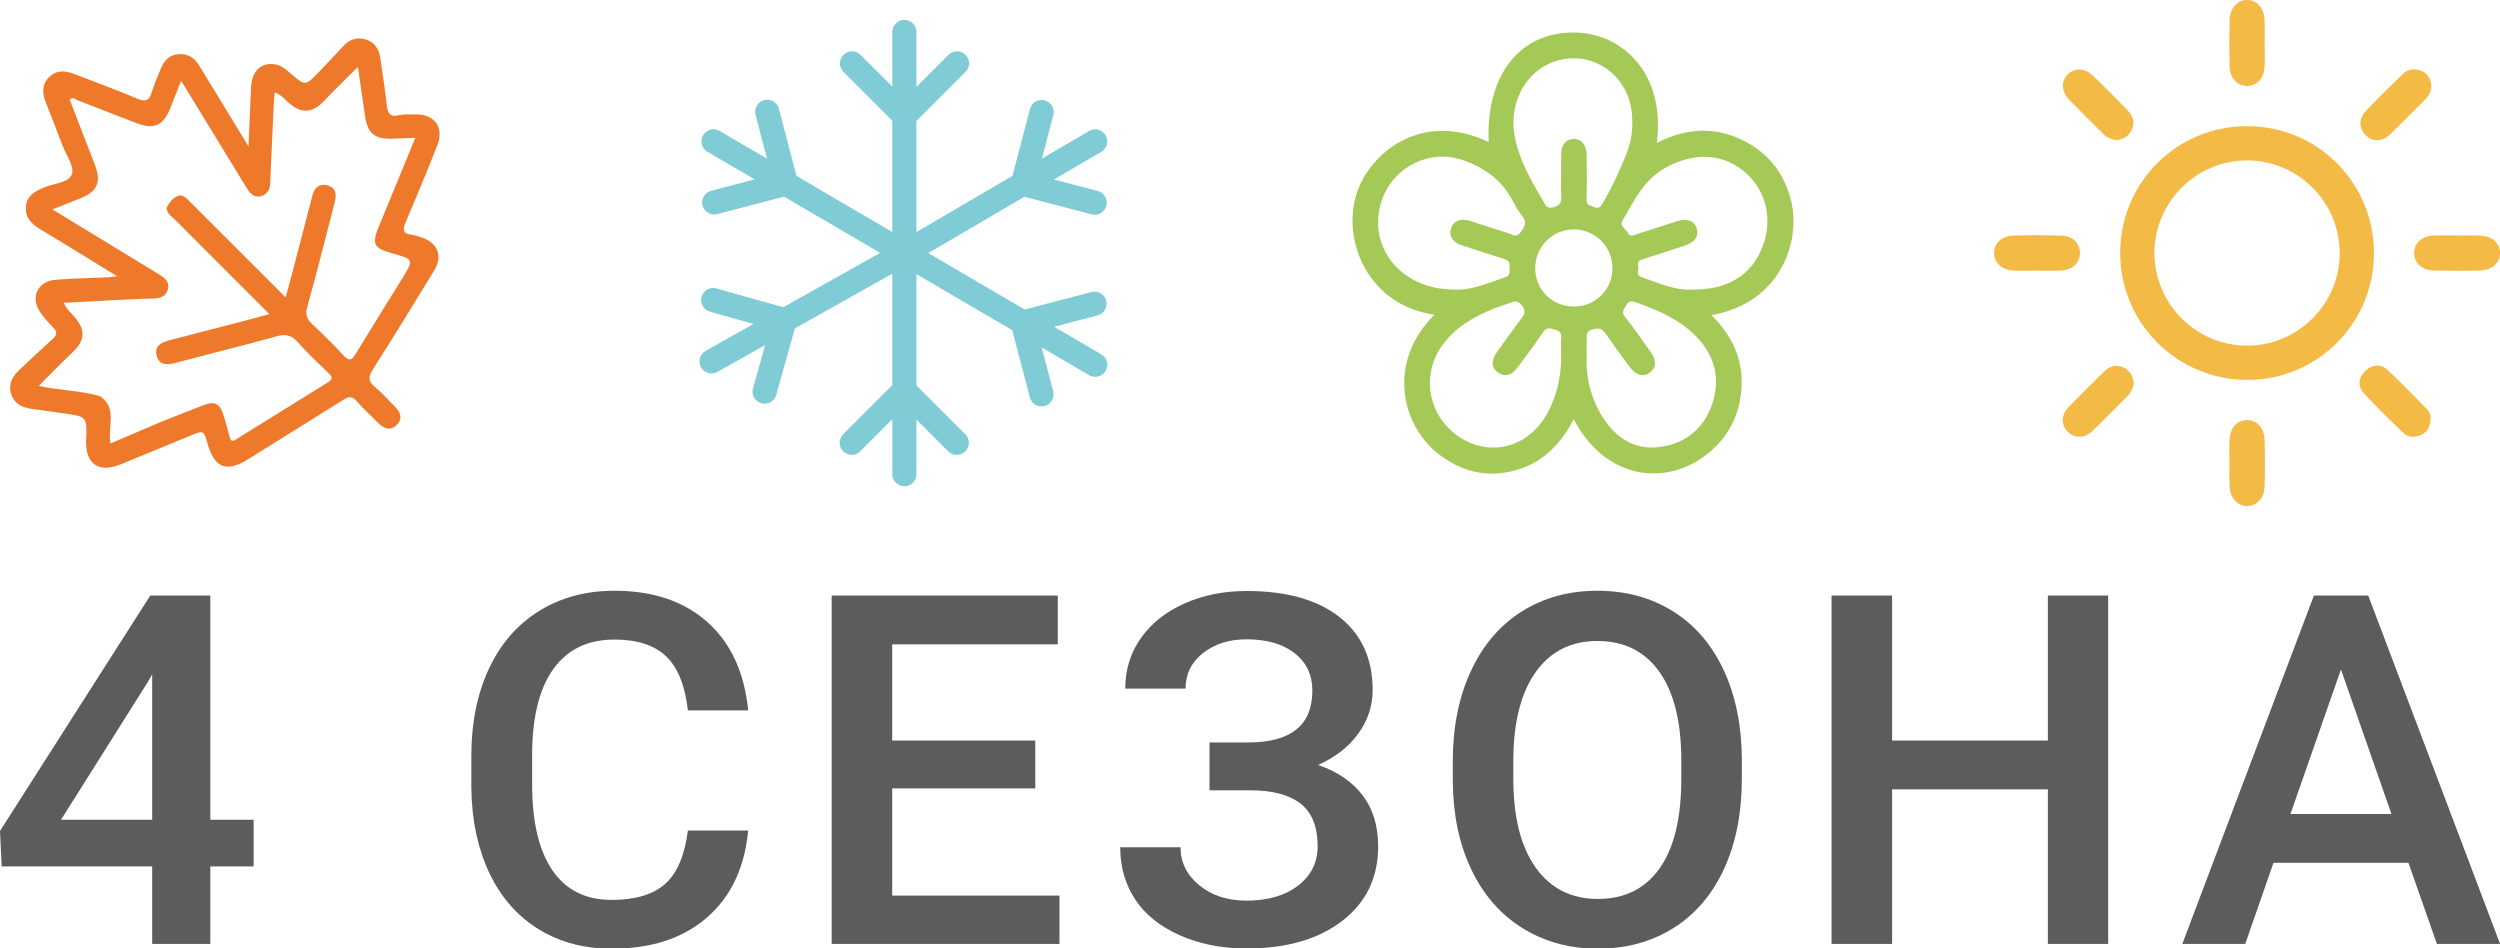
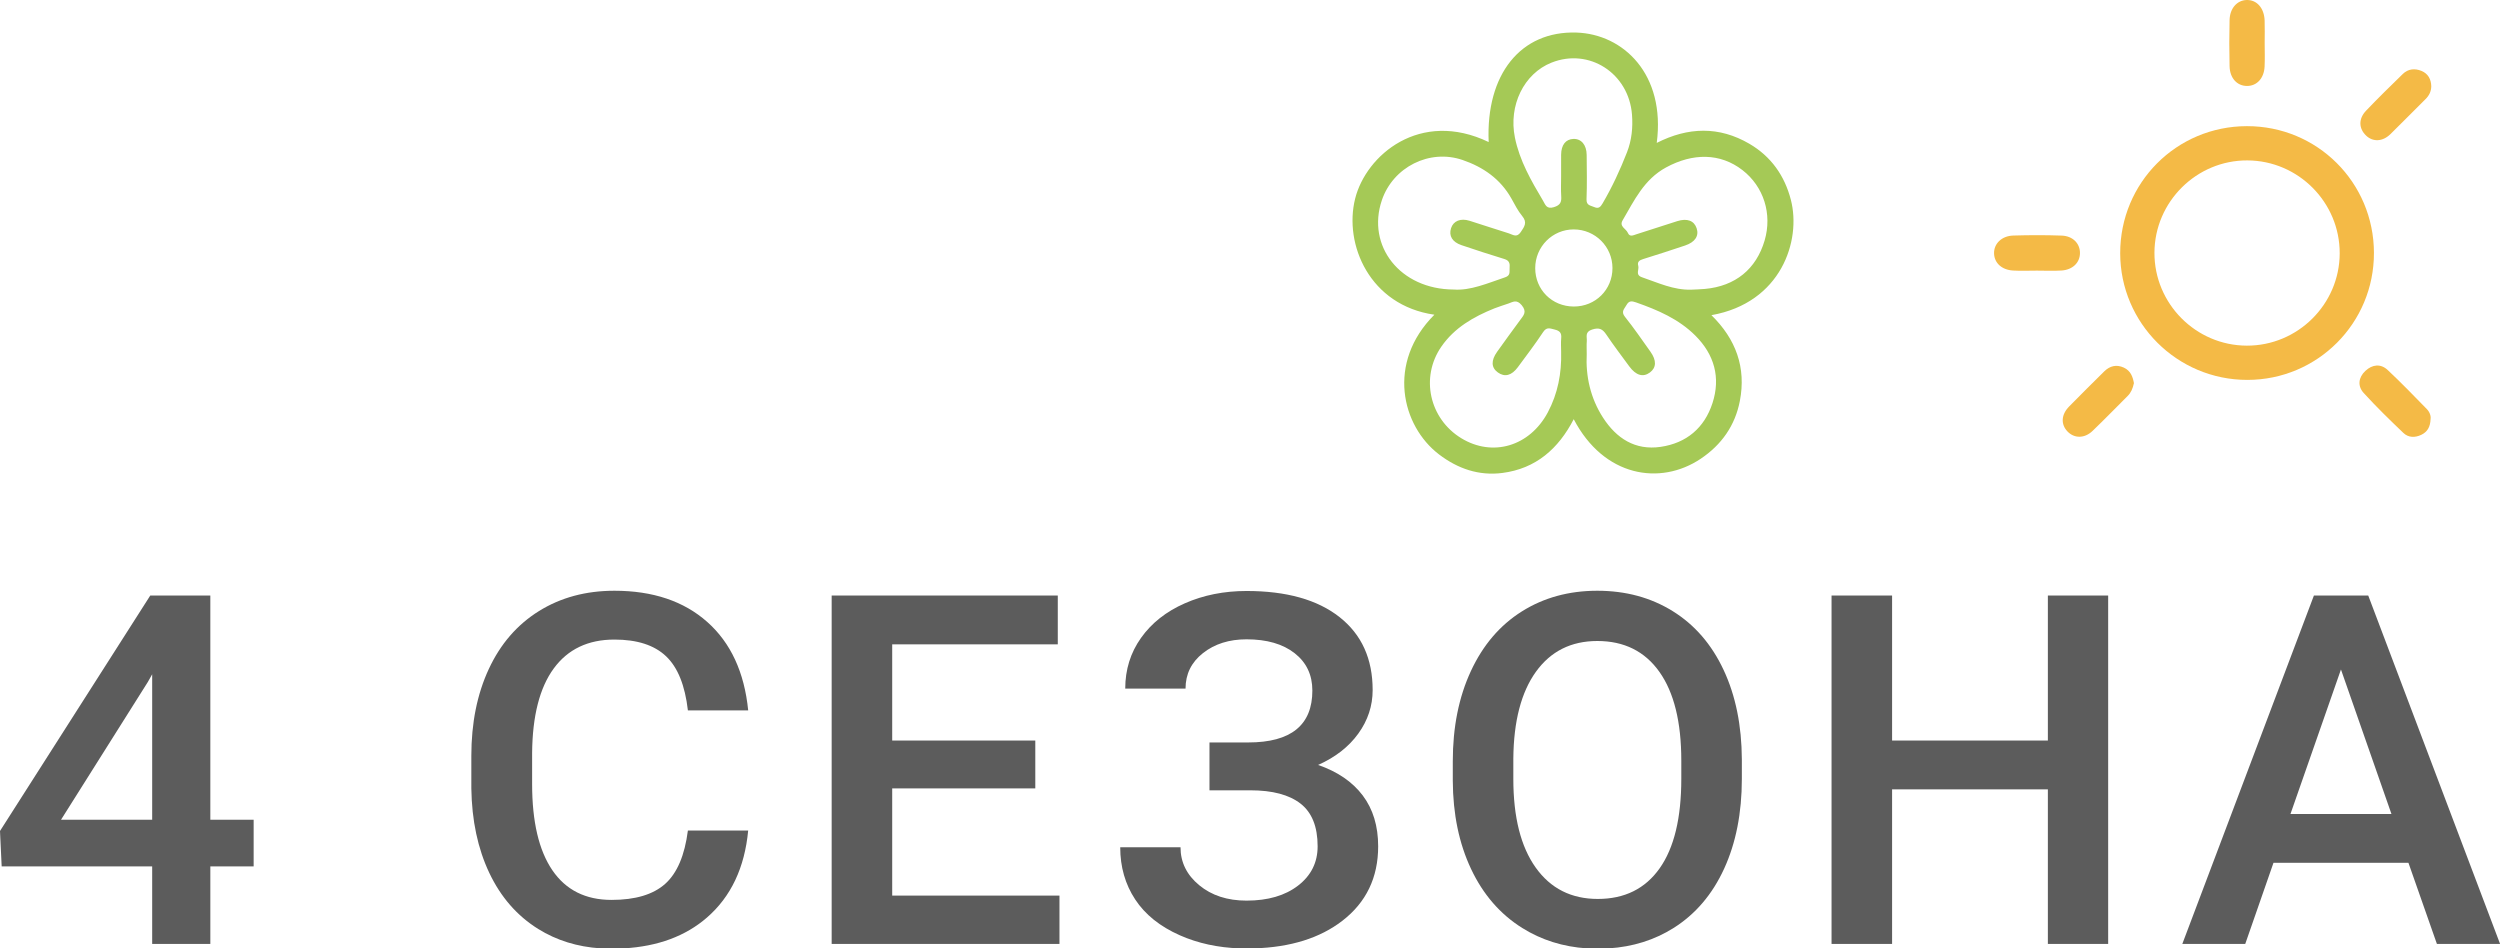
<svg xmlns="http://www.w3.org/2000/svg" xml:space="preserve" width="150.622mm" height="57.138mm" style="shape-rendering:geometricPrecision; text-rendering:geometricPrecision; image-rendering:optimizeQuality; fill-rule:evenodd; clip-rule:evenodd" viewBox="0 0 13928.81 5283.85">
  <defs>
    <style type="text/css">  .fil2 {fill:#EF792A;fill-rule:nonzero} .fil1 {fill:#F4BA46;fill-rule:nonzero} .fil3 {fill:#A5C956;fill-rule:nonzero} .fil4 {fill:#7FCBD6;fill-rule:nonzero} .fil0 {fill:#5C5C5C;fill-rule:nonzero}  </style>
  </defs>
  <g id="Layer_x0020_1">
    <g id="_105553344327936">
      <path class="fil0" d="M339.97 4567.19l507.91 0 0 -810.55 -23.97 42.67 -483.94 767.89zm831.93 0l241.29 0 0 259.98 -241.29 0 0 431.96 -324.01 0 0 -431.96 -838.55 0 -9.33 -197.31 837.24 -1311.84 334.65 0 0 1249.17z" />
      <path class="fil0" d="M4168.53 4627.18c-19.58,207.13 -95.98,368.64 -229.31,484.62 -119.16,103.71 -273.54,161.05 -463.07,172.05l-129.73 0c-129.77,-8.47 -245.71,-44.52 -347.75,-108.05 -117.78,-73.31 -208.66,-177.53 -272.64,-312.62 -64,-135.1 -97.31,-291.94 -99.99,-470.62l0 -181.32c0,-183.08 32.43,-344.38 97.35,-483.94 64.83,-139.53 157.97,-247.08 279.29,-322.61 121.29,-75.55 261.5,-113.33 420.61,-113.33 214.21,0 386.62,57.97 517.28,173.97 130.66,116.01 206.64,280.21 227.97,492.62l-335.95 0c-16.02,-139.53 -56.67,-240.2 -122.01,-301.96 -65.32,-61.79 -161.09,-92.65 -287.28,-92.65 -146.64,0 -259.28,53.6 -337.97,160.8 -78.66,107.21 -118.89,264.41 -120.64,471.7l0 172.16c0,209.93 37.52,370.08 112.64,480.37 75.1,110.3 185.11,165.47 329.95,165.47 132.45,0 231.98,-29.79 298.63,-89.32 66.68,-59.57 108.9,-158.68 126.68,-297.33l335.95 0z" />
      <polygon class="fil0" points="5768.18,4392.56 4970.93,4392.56 4970.93,4989.85 5902.85,4989.85 5902.85,5259.12 4633.64,5259.12 4633.64,3318.01 5893.48,3318.01 5893.48,3589.99 4970.93,3589.99 4970.93,4125.92 5768.18,4125.92 " />
      <path class="fil0" d="M7311.83 3847.29c0,-87.11 -32.88,-156.43 -98.65,-207.98 -65.8,-51.55 -155.09,-77.32 -267.96,-77.32 -96.89,0 -177.77,25.54 -242.65,76.67 -64.89,51.08 -97.32,117.08 -97.32,197.95l-335.95 0c0,-105.73 29.33,-199.98 87.99,-282.61 58.65,-82.66 139.98,-146.87 243.99,-192.64 103.97,-45.8 218.64,-68.67 343.94,-68.67 222.19,0 394.83,48.45 517.92,145.31 123.12,96.9 184.65,232.45 184.65,406.61 0,87.99 -26.65,168.9 -79.99,242.66 -53.3,73.76 -127.98,131.96 -223.96,174.63 108.41,37.35 191.3,94.02 248.62,170 57.35,75.99 86,170.46 86,283.31 0,174.17 -66.66,312.62 -199.95,415.26 -124.89,96.19 -288.75,147.3 -491.6,153.39l-78.98 0c-122.15,-4.07 -233.46,-28.32 -333.98,-72.71 -110.67,-48.87 -193.78,-115.52 -249.31,-199.98 -55.56,-84.43 -83.32,-181.33 -83.32,-290.61l335.95 0c0,83.51 34.65,153.95 104.01,211.27 69.32,57.35 157.31,85.99 263.95,85.99 119.1,0 214.85,-27.96 287.3,-83.97 72.43,-55.98 108.64,-128.86 108.64,-218.64 0,-109.32 -31.81,-188.66 -95.32,-237.99 -63.55,-49.33 -156.66,-73.99 -279.28,-73.99l-227.97 0 0 -266.63 215.97 0c238.17,0 357.28,-96.43 357.28,-289.3z" />
      <path class="fil0" d="M9367.43 4237.92c0,-215.08 -40.65,-379.96 -121.98,-494.59 -81.29,-114.68 -196.62,-171.99 -345.93,-171.99 -145.8,0 -259.74,57.12 -341.99,171.31 -82.21,114.21 -124.23,275.76 -125.96,484.62l0 111.96c0,213.32 41.53,378.21 124.66,494.6 83.06,116.46 198.38,174.66 345.97,174.66 149.28,0 264.15,-56.86 344.6,-170.64 80.44,-113.76 120.64,-279.98 120.64,-498.62l0 -101.3zm-404.1 1045.93l-121.69 0c-133,-8.71 -253.05,-46.5 -360.1,-113.37 -123.08,-76.89 -218.19,-186.44 -285.3,-328.68 -67.14,-142.14 -101.13,-306.14 -101.97,-491.92l0 -109.29c0,-189.32 33.5,-356.41 100.64,-501.29 67.07,-144.85 161.74,-255.74 283.98,-332.66 122.18,-76.83 262.39,-115.29 420.61,-115.29 158.15,0 298.4,37.97 420.61,113.98 122.18,75.98 216.65,185.3 283.31,327.96 66.67,142.66 100.45,308.61 101.33,497.96l0 107.95c0,190.22 -32.92,357.09 -98.65,500.63 -65.81,143.51 -159.79,253.74 -281.99,330.64 -106.31,66.87 -226.57,104.65 -360.77,113.37z" />
      <polygon class="fil0" points="11745.69,5259.12 11409.71,5259.12 11409.71,4397.9 10541.83,4397.9 10541.83,5259.12 10204.5,5259.12 10204.5,3318.01 10541.83,3318.01 10541.83,4125.92 11409.71,4125.92 11409.71,3318.01 11745.69,3318.01 " />
      <path class="fil0" d="M12761.38 4535.22l562.66 0 -281.35 -805.24 -281.31 805.24zm1167.43 722.71l0 1.19 -351.52 0 -158.61 -451.96 -751.93 0 -157.31 451.96 -350.6 0 733.21 -1941.11 302.64 0 734.12 1939.92z" />
      <path class="fil1" d="M12617.67 239.3c0,43.93 1.79,87.94 -0.43,131.76 -3.23,65.74 -43.68,108.41 -98.65,107.89 -55,-0.59 -94.83,-43.32 -96.46,-109.98 -2.13,-85.73 -2.03,-171.56 0.03,-257.27 1.6,-65.77 41.96,-110.36 95.45,-111.66 56.02,-1.41 97.22,44.59 99.8,113.79 1.54,41.75 0.3,83.64 0.26,125.47z" />
      <path class="fil1" d="M11347.46 1507.78c-43.98,0 -88.05,2.15 -131.8,-0.49 -63.15,-3.78 -104,-42.18 -105.7,-94.81 -1.69,-54.02 41.85,-98.1 106.98,-100.09 89.9,-2.74 180.01,-3 269.89,0.26 62.37,2.28 102.28,44.47 101.79,97.68 -0.43,53.07 -40.74,92.97 -103.09,96.89 -45.83,2.88 -92.03,0.55 -138.06,0.55z" />
-       <path class="fil1" d="M13689.31 1311.78c41.83,0 83.71,-1.27 125.47,0.3 65.61,2.47 109.3,37.45 114.02,88l0 18.68c-4.73,49.83 -47.89,86.86 -110.67,88.51 -85.67,2.22 -171.5,2.15 -257.2,0.09 -66.81,-1.56 -109.44,-40.81 -110.55,-95.88 -1.17,-57.35 43.12,-97.12 113.46,-99.63 41.76,-1.54 83.68,-0.29 125.47,-0.29 0,0.06 0,0.16 0,0.22z" />
-       <path class="fil1" d="M12421.61 2580.76c-0.06,-43.92 -1.76,-87.93 0.32,-131.77 3.24,-66 43.17,-108.57 98.24,-108.37 54.54,0.19 95.26,43.16 96.99,109.38 2.28,87.8 2.54,175.75 -0.23,263.5 -1.99,61.96 -42.77,103.97 -94.55,105.89 -53.4,2 -96.5,-42.14 -100.22,-106.9 -2.51,-43.75 -0.49,-87.79 -0.55,-131.73z" />
      <path class="fil1" d="M13545.9 480.15c-0.26,28.78 -11.55,51.93 -32.14,72.23 -65.64,64.69 -129.74,130.94 -195.77,195.22 -43.09,41.98 -96.6,44.14 -134.51,8.52 -41.92,-39.38 -44.4,-93.73 -0.94,-139.34 66.45,-69.71 135.41,-137.05 204.31,-204.31 30.11,-29.4 67.99,-32.72 105.01,-17.16 35.82,15.07 53.02,45.74 54.02,84.86z" />
      <path class="fil1" d="M13541.95 2334.81c-1.37,44.99 -18.79,72 -51.61,87.76 -34.84,16.73 -71.94,16.28 -99.79,-10.38 -75.63,-72.3 -150.79,-145.37 -221.22,-222.65 -35.43,-38.96 -29.59,-86.75 9.72,-123.38 38.5,-35.85 84.88,-41.31 124.17,-4.48 74.78,70.11 146.06,143.94 217.72,217.31 16.38,16.77 23.89,39.27 21.01,55.82z" />
-       <path class="fil1" d="M11795.7 780.71c-31.97,-2.28 -57.7,-14.62 -79.21,-36.12 -62.22,-62.21 -125.21,-123.68 -186.31,-186.96 -46.72,-48.38 -48.64,-106.06 -7.87,-144.62 38.96,-36.83 94.44,-34.38 140.61,10.14 64.79,62.5 128.14,126.54 190.75,191.27 29.3,30.28 42.9,66 23.94,108.41 -16.24,36.41 -46.09,52.04 -81.91,57.88z" />
      <path class="fil1" d="M11889.2 2134.97c-6.59,29.94 -16.15,52.58 -34.68,71.02 -65.32,65.01 -129.48,131.24 -195.97,195.05 -44.59,42.77 -101.82,42.32 -139.53,2.9 -38.1,-39.89 -35.3,-93.89 9.2,-139.17 64.59,-65.74 129.97,-130.79 195.58,-195.51 31.28,-30.87 68.25,-39.9 109.16,-21.11 38.82,17.81 50.4,52.89 56.24,86.82z" />
      <path class="fil1" d="M12517.78 1925.79c-283.82,-0.98 -515.28,-234.14 -514.24,-517.93 1.04,-283.7 234.49,-515.42 517.99,-514.14 283.95,1.3 514.89,233.93 514.14,517.95 -0.76,283.59 -233.92,515.09 -517.9,514.12zm0.75 -1222.92c-392.33,0.68 -706.03,315.28 -705.8,707.73 0.26,390.01 317.38,706.09 708.34,706.03 391.25,-0.1 706.43,-316.41 705.42,-708.08 -0.98,-392.39 -316,-706.39 -707.96,-705.68z" />
      <path class="fil1" d="M11668.41 2191.07c-4.14,4.86 -3.5,18.3 -14.26,12.7 -5.22,-2.71 -7.8,-13.64 -8.22,-21.05 -0.22,-3.26 8.16,-10.34 12.07,-9.95 9.43,0.92 13.32,8.16 10.41,18.3z" />
-       <path class="fil2" d="M2183.54 772.84c41.2,-1.43 82.43,-2.93 130.39,-4.63 -69.55,168.99 -136.36,331.13 -202.95,493.33 -40.72,99.18 -29.75,120.68 75.36,150.11 119.83,33.57 120.02,33.7 54.58,139.85 -86.68,140.54 -174.5,280.37 -260.07,421.53 -21.99,36.28 -37.36,39.96 -67.53,6.98 -55.2,-60.26 -113.46,-117.97 -173.39,-173.59 -31.03,-28.77 -39.83,-54.41 -27.8,-97.54 51.16,-183.3 97.32,-368.02 145.24,-552.24 3.16,-12.13 6.1,-24.34 8.97,-36.57 9.89,-42.11 1.96,-77.61 -44.99,-88.08 -45.51,-10.17 -70.04,16.03 -81.04,58.37 -36.67,141.77 -73.63,283.46 -110.68,425.15 -11.49,43.94 -23.53,87.75 -37.94,141.45 -74.09,-74.08 -141.55,-141.55 -209.02,-209.01 -106.81,-106.78 -213.58,-213.59 -320.49,-320.3 -17.51,-17.49 -32.95,-38.63 -61.46,-38.92 -36.41,11.29 -58.33,37.36 -72.75,71.15 3.16,32.6 30.9,47.6 50.47,67.34 171.17,172.41 343.22,343.94 522.39,523.08 -52.17,14.03 -97.41,26.56 -142.89,38.4 -137.6,35.82 -275.18,71.61 -412.94,106.91 -46.85,12 -88.29,32.59 -71.38,89.03 15.36,51.22 58.19,49.43 103.54,37.35 187.95,-49.97 376.93,-96.07 564.22,-148.27 51.31,-14.3 83.71,-6.1 118.78,33.83 53.86,61.33 113.82,117.44 172.86,173.98 21.05,20.12 20.13,32.52 -3.68,47.26 -172.42,106.65 -344.77,213.46 -516.79,320.75 -22.25,13.9 -28.08,3.6 -33.27,-16.17 -10.57,-40.46 -21.67,-80.81 -34.12,-120.71 -20.46,-65.47 -49.52,-79.37 -113.01,-54.71 -75.68,29.39 -151.1,59.41 -226.63,89.13 -95.43,40.68 -190.81,81.32 -289.79,123.54 -17.95,-91.5 40.36,-195.24 -57.48,-263.01 -112.19,-32.49 -230.25,-32.62 -342.19,-57.47 63.38,-63.39 123.32,-126.77 187.06,-186.12 70.83,-66.04 75.46,-126.32 10.57,-199.99 -19.11,-21.69 -43.22,-39.74 -57.45,-77.02 85.63,-4.5 167.55,-9.03 249.5,-13.01 81.59,-3.99 163.22,-8.84 244.9,-10.41 39.41,-0.78 72.2,-9.62 84.27,-50.1 12.88,-43.17 -17.85,-65.91 -48.97,-84.92 -194.13,-118.75 -388.7,-236.88 -593.9,-361.79 57.94,-22.93 106.81,-42.09 155.52,-61.66 95.72,-38.53 118.16,-90.07 80.71,-188 -46.27,-120.97 -93.44,-241.58 -140.25,-362.38 18.33,-16.41 32.91,-0.06 46.16,4.96 109.51,41.34 218.21,84.83 327.47,126.84 96.43,37.09 148.11,13.67 187.02,-83.58 19.19,-47.92 37.91,-96.01 60.39,-152.97 102.6,167.79 200.47,327.8 298.31,487.82 24.02,39.28 47.24,79.02 72.26,117.61 18.11,27.93 42.06,48.71 78.59,36.31 34.12,-11.55 46.02,-38.23 47.43,-73.27 5.87,-146.55 12.98,-293.05 19.86,-439.53 0.95,-20.52 2.97,-40.98 4.67,-63.74 37.67,12.23 57.71,40.38 82.73,61.82 67.43,57.74 130.36,51.71 191.37,-13.31 60.65,-64.7 124.98,-125.9 190.04,-190.92 13.31,92.75 26.12,185.5 40.09,278.08 13.94,92.48 54.75,125.37 149.13,122.04zm-64.79 -450.07c-7.25,-48.9 -30.31,-86.91 -80.45,-102.67 -49.56,-15.59 -90.53,-0.49 -125.05,36.15 -46,48.77 -91.35,98.2 -137.86,146.42 -74.32,76.99 -74.45,76.4 -154.02,8.18 -28.51,-24.43 -57.03,-49.84 -97.05,-53.79 -73.67,-7.24 -121.46,41.98 -125.7,130.66 -4.92,104.03 -8.97,208.13 -14.09,327.95 -97.48,-159.98 -185.59,-304.47 -273.58,-449.06 -25.9,-42.57 -61.91,-68.08 -113.26,-65.21 -52.36,2.9 -83.32,34.82 -101.82,80.81 -17.16,42.64 -36.28,84.78 -49.39,128.7 -14.07,47.01 -32.14,60.45 -82.61,38.63 -114.89,-49.72 -233.19,-91.51 -349.84,-137.12 -50.28,-19.67 -99.14,-23.75 -140.16,17.16 -42.93,42.77 -38.82,92.72 -17.22,145.44 31.67,77.28 60.9,155.54 90.59,233.65 20.71,54.58 68.28,119.43 53.31,161.78 -17,48.12 -101.53,51.25 -156.43,74.38 -50.73,21.41 -95.49,46.16 -99.8,108.05 -4.14,60.13 30.74,94.94 79.37,124.04 141.52,84.62 281.51,171.83 428.96,262.26 -22.34,2.58 -36.34,5.06 -50.44,5.71 -98.39,4.7 -197.01,6 -295.07,14.26 -97.32,8.22 -138.81,97.38 -84.73,177.77 20.88,31.09 46.03,59.92 72.58,86.45 24.76,24.76 24.79,42.09 -1.82,65.7 -61.14,54.19 -120.02,110.92 -179.92,166.51 -40.38,37.52 -69.52,78.95 -51.25,138.26 18.26,59.17 64.66,77.73 119.92,84.92 58.17,7.56 116.2,16.21 174.31,24.39 128.63,18.11 128.63,18.11 123.83,149.51 -4.83,133.24 69.39,184.91 193.01,134.14 129.47,-53.14 258.83,-106.58 388.31,-159.82 73.4,-30.15 73.43,-30.05 95.29,45.87 39.25,136.33 106.61,160.73 226.41,85.24 176.82,-111.48 355.17,-220.6 532.02,-332.04 29.98,-18.88 49.07,-17.77 73.14,10.08 35.59,41.14 76.74,77.42 114.81,116.46 33.04,33.86 70.89,52.76 108.6,13.81 34.71,-35.92 17.81,-72.72 -14.45,-104.14 -36.08,-35.17 -68.84,-74.16 -107.62,-105.83 -38.47,-31.45 -38.92,-56.54 -12.4,-98.13 116.82,-183.21 230.81,-368.31 343.55,-554.1 46.85,-77.19 17.68,-150.33 -66.88,-179.62 -19.67,-6.79 -39.8,-14.03 -60.28,-16.53 -50.5,-6.21 -50.86,-29.23 -33.21,-70.44 60.87,-142.07 120.05,-284.87 176.42,-428.77 38.65,-98.65 -14.65,-172.09 -120.32,-171.5 -31.41,0.17 -63.87,-2.05 -93.98,4.83 -52.66,12.07 -62.8,-14.35 -67.69,-57.87 -9.86,-87.44 -23.1,-174.47 -36.05,-261.51z" />
-       <path class="fil3" d="M9498.83 1609.83c-25.42,2.31 -50.96,2.8 -76.44,4.14 -98.01,2.71 -184.52,-38.56 -274.03,-69.19 -39.51,-13.54 -14.56,-42.61 -20.79,-63.82 -6.58,-22.44 6.7,-31.22 27.22,-37.54 78.2,-24.15 156,-49.59 233.65,-75.56 55.74,-18.62 78.48,-53.56 64.49,-95.81 -14.07,-42.5 -52.68,-57.34 -107.95,-39.96 -76.38,23.98 -152.42,49.03 -228.66,73.43 -17,5.48 -36.31,16.31 -46.81,-8.26 -9.82,-23.13 -49.16,-35.33 -29.36,-69.23 64.92,-110.95 119.24,-228.16 242,-294.98 149.67,-81.46 302.28,-80.91 425.74,14.56 118.75,91.86 166.99,244.48 123.83,391.93 -46.85,159.99 -163.35,254.79 -332.88,270.29zm42.21 636.35c-44.85,137.93 -144.65,222.39 -288.45,243.5 -142.47,20.95 -247.06,-47.73 -321.5,-163.08 -70.21,-108.8 -96.9,-230.78 -90.63,-354.19 0,-27.7 -1.33,-49.75 0.36,-71.51 1.9,-24.3 -12.11,-51.35 29.56,-64.79 39.71,-12.79 58.1,-3.3 79.24,27.98 40.75,60.45 84.92,118.59 128.08,177.41 37.06,50.46 77.1,61.95 114.97,33.66 35.95,-26.82 37.45,-67.14 2.94,-115.52 -46.62,-65.28 -91.86,-131.76 -142.04,-194.27 -23.68,-29.52 -3.78,-43.68 7.96,-65.15 13.76,-25.01 29,-24.07 53.3,-15.53 121.33,42.51 238.45,92.82 330.93,185.3 105.73,105.7 141.62,233.65 95.29,376.18zm-987.53 -752.3c0.04,-119.46 96.3,-216.06 215.02,-215.63 119.52,0.43 215.35,96.27 215.37,215.48 0,120.18 -94.51,214.24 -215.15,214.1 -121.48,-0.13 -215.27,-93.36 -215.25,-213.94zm144.82 390.25c-2.41,25.31 -0.45,51.06 -0.43,76.62 3.2,118.59 -18.24,231.96 -74.44,337.23 -100.87,188.79 -307.57,250.03 -481.98,143.51 -177.63,-108.47 -228.76,-339 -111.53,-509.38 73.14,-106.29 180.18,-167.3 296.67,-214.17 25.19,-10.14 51.55,-17.55 77.19,-26.72 26.13,-9.33 46.42,-24.27 74.18,8.91 31.15,37.26 11,56.67 -8.25,82.83 -43.23,58.75 -86.13,117.7 -128.5,177.04 -34.81,48.77 -32.95,88.41 4.11,115.09 38.11,27.47 76.67,17.81 111.51,-29.43 47.6,-64.53 96.37,-128.37 140.54,-195.19 19.86,-30.05 38.04,-20.78 63.94,-14.51 28.65,6.91 39.84,18.75 37,48.15zm-999.32 -768.48c62.5,-184.54 264.84,-287.38 449.38,-224.41 114.97,39.21 211.14,105.7 272.47,214.88 18.73,33.34 35.95,68.44 60.13,97.54 29.94,35.98 12.39,59.15 -8.29,89.68 -22.51,33.21 -44.5,13.51 -66.62,6.69 -72.92,-22.61 -145.33,-46.94 -218.15,-69.91 -50.14,-15.76 -90.3,0.75 -103.32,41.21 -13.67,42.47 6.76,77.25 58.33,94.64 79.34,26.69 158.87,52.94 239,77.19 27.85,8.44 31.22,25.93 28.9,49.52 -2.03,20.25 6.85,41.6 -24.56,52.19 -98.33,33.24 -194.18,75.33 -287.05,68.22 -298.7,-1.11 -486.38,-243.08 -400.22,-497.44zm945.32 -766.68c209.67,-83.58 430.5,59.15 448.38,289.49 5.61,72.07 -1.66,142.86 -27.79,209.9 -38.3,98.23 -82.57,193.88 -136.11,285.09 -11.78,20.07 -22.09,31.15 -46.85,20.17 -20.62,-9.17 -43.92,-8.36 -42.54,-43.66 3.16,-82.08 1.59,-164.42 0.78,-246.63 -0.49,-56.37 -30.11,-90.88 -74.02,-89.26 -42.9,1.57 -67.86,33.44 -68.31,88.12 -0.4,40.19 -0.1,80.38 -0.07,120.58 0.07,36.56 -1.86,73.23 0.59,109.61 2.25,32.88 -3.91,50.53 -40.98,61.92 -41.13,12.65 -47.3,-14.07 -60.32,-35.99 -66.06,-111.21 -130.72,-223.17 -156.78,-352.26 -36.12,-179.04 50.33,-355.83 204.02,-417.09zm1333.68 764.88c-34.69,-134.8 -110.24,-242.06 -231.27,-312.79 -168.82,-98.62 -341.53,-93.66 -516.1,-4.86 49.95,-382.76 -186.31,-606.3 -447.43,-614.78 -310.48,-10.08 -505.46,232.38 -489.02,609.99 -383.19,-183.57 -683.2,73.53 -743.88,314.88 -64.2,255.14 81.07,595.53 441.37,647.11 -267.51,267.86 -182.76,619.38 25.93,778.42 104.63,79.76 222.16,120.15 353.14,103.25 186.54,-24.07 312.37,-134.92 397.29,-299.61 167.58,321.47 481.71,372.07 707.69,220.44 116.14,-77.94 191.53,-185.14 217.95,-322.16 35.92,-186.09 -22.29,-344.66 -158.45,-477.77 389.36,-69 501.09,-415.58 442.76,-642.12z" />
-       <path class="fil4" d="M6136.04 1974.39l-262.97 -153.89 242.32 -63.42c35.89,-9.4 57.38,-46.09 47.99,-82.01 -9.4,-35.89 -46.06,-57.35 -82.01,-47.99l-372.33 97.41 -537.3 -314.49 535.96 -313.7 374.49 97.97c5.68,1.5 11.42,2.19 17.06,2.19 29.81,0 57.02,-20 64.95,-50.18 9.36,-35.92 -12.11,-72.62 -48.02,-82.05l-244.48 -63.94 264.34 -154.7c32.01,-18.75 42.81,-59.9 24.04,-91.93 -18.75,-32.03 -59.92,-42.8 -91.93,-24.04l-262.98 153.92 63.39 -242.32c9.4,-35.92 -12.11,-72.62 -47.99,-82.02 -35.95,-9.4 -72.62,12.11 -82.02,47.99l-97.39 372.36 -535.27 313.29 0 -618.71 273.71 -273.67c26.23,-26.2 26.23,-68.77 0,-95 -26.24,-26.23 -68.81,-26.23 -95.04,0l-178.67 178.67 0 -306.26c0,-37.09 -30.08,-67.17 -67.17,-67.17 -37.13,0 -67.2,30.08 -67.2,67.17l0 304.7 -177.12 -177.11c-26.23,-26.23 -68.8,-26.23 -95.03,0 -26.23,26.23 -26.23,68.8 0,95l272.15 272.14 0 620.24 -533.92 -312.5 -97.97 -374.48c-9.42,-35.89 -46,-57.35 -82.02,-47.99 -35.92,9.4 -57.38,46.1 -48.02,82.02l63.97 244.45 -264.31 -154.7c-32,-18.73 -73.2,-7.96 -91.93,24.04 -18.75,32.03 -7.99,73.18 24.04,91.93l262.97 153.92 -242.35 63.39c-35.89,9.4 -57.35,46.1 -47.99,82.02 7.9,30.17 35.14,50.2 64.95,50.2 5.64,0 11.36,-0.72 17.06,-2.22l372.36 -97.38 535.25 313.28 -539.39 302.94 -372.66 -104.63c-35.75,-10.04 -72.84,10.8 -82.86,46.52 -10.05,35.75 10.79,72.82 46.52,82.86l243.27 68.32 -267.02 149.97c-32.33,18.17 -43.84,59.11 -25.67,91.48 12.33,21.95 35.13,34.28 58.66,34.28 11.12,0 22.44,-2.77 32.82,-8.61l265.64 -149.22 -67.69 241.18c-10.02,35.72 10.83,72.82 46.55,82.86 6.07,1.66 12.21,2.48 18.21,2.48 29.36,0 56.31,-19.37 64.66,-49.03l104 -370.53 542.86 -304.9 0 621.05 -273.71 273.71c-26.26,26.24 -26.26,68.77 0,95.04 13.08,13.11 30.3,19.67 47.5,19.67 17.19,0 34.38,-6.56 47.5,-19.67l178.72 -178.71 0 306.26c0,37.13 30.07,67.21 67.2,67.21 37.09,0 67.17,-30.08 67.17,-67.21l0 -304.7 177.14 177.15c13.09,13.11 30.31,19.67 47.5,19.67 17.15,0 34.38,-6.56 47.5,-19.67 26.24,-26.26 26.24,-68.8 0,-95.04l-272.14 -272.14 0 -620.23 533.91 312.49 97.97 374.52c7.9,30.17 35.13,50.2 64.95,50.2 5.64,0 11.36,-0.71 17.06,-2.22 35.88,-9.4 57.38,-46.09 47.99,-82.01l-63.97 -244.49 264.35 154.74c10.66,6.22 22.34,9.2 33.89,9.2 23.06,0 45.54,-11.91 58.04,-33.28 18.76,-32.01 7.96,-73.18 -24.04,-91.93z" />
+       <path class="fil3" d="M9498.83 1609.83c-25.42,2.31 -50.96,2.8 -76.44,4.14 -98.01,2.71 -184.52,-38.56 -274.03,-69.19 -39.51,-13.54 -14.56,-42.61 -20.79,-63.82 -6.58,-22.44 6.7,-31.22 27.22,-37.54 78.2,-24.15 156,-49.59 233.65,-75.56 55.74,-18.62 78.48,-53.56 64.49,-95.81 -14.07,-42.5 -52.68,-57.34 -107.95,-39.96 -76.38,23.98 -152.42,49.03 -228.66,73.43 -17,5.48 -36.31,16.31 -46.81,-8.26 -9.82,-23.13 -49.16,-35.33 -29.36,-69.23 64.92,-110.95 119.24,-228.16 242,-294.98 149.67,-81.46 302.28,-80.91 425.74,14.56 118.75,91.86 166.99,244.48 123.83,391.93 -46.85,159.99 -163.35,254.79 -332.88,270.29zm42.21 636.35c-44.85,137.93 -144.65,222.39 -288.45,243.5 -142.47,20.95 -247.06,-47.73 -321.5,-163.08 -70.21,-108.8 -96.9,-230.78 -90.63,-354.19 0,-27.7 -1.33,-49.75 0.36,-71.51 1.9,-24.3 -12.11,-51.35 29.56,-64.79 39.71,-12.79 58.1,-3.3 79.24,27.98 40.75,60.45 84.92,118.59 128.08,177.41 37.06,50.46 77.1,61.95 114.97,33.66 35.95,-26.82 37.45,-67.14 2.94,-115.52 -46.62,-65.28 -91.86,-131.76 -142.04,-194.27 -23.68,-29.52 -3.78,-43.68 7.96,-65.15 13.76,-25.01 29,-24.07 53.3,-15.53 121.33,42.51 238.45,92.82 330.93,185.3 105.73,105.7 141.62,233.65 95.29,376.18zm-987.53 -752.3c0.04,-119.46 96.3,-216.06 215.02,-215.63 119.52,0.43 215.35,96.27 215.37,215.48 0,120.18 -94.51,214.24 -215.15,214.1 -121.48,-0.13 -215.27,-93.36 -215.25,-213.94zm144.82 390.25c-2.41,25.31 -0.45,51.06 -0.43,76.62 3.2,118.59 -18.24,231.96 -74.44,337.23 -100.87,188.79 -307.57,250.03 -481.98,143.51 -177.63,-108.47 -228.76,-339 -111.53,-509.38 73.14,-106.29 180.18,-167.3 296.67,-214.17 25.19,-10.14 51.55,-17.55 77.19,-26.72 26.13,-9.33 46.42,-24.27 74.18,8.91 31.15,37.26 11,56.67 -8.25,82.83 -43.23,58.75 -86.13,117.7 -128.5,177.04 -34.81,48.77 -32.95,88.41 4.11,115.09 38.11,27.47 76.67,17.81 111.51,-29.43 47.6,-64.53 96.37,-128.37 140.54,-195.19 19.86,-30.05 38.04,-20.78 63.94,-14.51 28.65,6.91 39.84,18.75 37,48.15zm-999.32 -768.48c62.5,-184.54 264.84,-287.38 449.38,-224.41 114.97,39.21 211.14,105.7 272.47,214.88 18.73,33.34 35.95,68.44 60.13,97.54 29.94,35.98 12.39,59.15 -8.29,89.68 -22.51,33.21 -44.5,13.51 -66.62,6.69 -72.92,-22.61 -145.33,-46.94 -218.15,-69.91 -50.14,-15.76 -90.3,0.75 -103.32,41.21 -13.67,42.47 6.76,77.25 58.33,94.64 79.34,26.69 158.87,52.94 239,77.19 27.85,8.44 31.22,25.93 28.9,49.52 -2.03,20.25 6.85,41.6 -24.56,52.19 -98.33,33.24 -194.18,75.33 -287.05,68.22 -298.7,-1.11 -486.38,-243.08 -400.22,-497.44zm945.32 -766.68c209.67,-83.58 430.5,59.15 448.38,289.49 5.61,72.07 -1.66,142.86 -27.79,209.9 -38.3,98.23 -82.57,193.88 -136.11,285.09 -11.78,20.07 -22.09,31.15 -46.85,20.17 -20.62,-9.17 -43.92,-8.36 -42.54,-43.66 3.16,-82.08 1.59,-164.42 0.78,-246.63 -0.49,-56.37 -30.11,-90.88 -74.02,-89.26 -42.9,1.57 -67.86,33.44 -68.31,88.12 -0.4,40.19 -0.1,80.38 -0.07,120.58 0.07,36.56 -1.86,73.23 0.59,109.61 2.25,32.88 -3.91,50.53 -40.98,61.92 -41.13,12.65 -47.3,-14.07 -60.32,-35.99 -66.06,-111.21 -130.72,-223.17 -156.78,-352.26 -36.12,-179.04 50.33,-355.83 204.02,-417.09zm1333.68 764.88c-34.69,-134.8 -110.24,-242.06 -231.27,-312.79 -168.82,-98.62 -341.53,-93.66 -516.1,-4.86 49.95,-382.76 -186.31,-606.3 -447.43,-614.78 -310.48,-10.08 -505.46,232.38 -489.02,609.99 -383.19,-183.57 -683.2,73.53 -743.88,314.88 -64.2,255.14 81.07,595.53 441.37,647.11 -267.51,267.86 -182.76,619.38 25.93,778.42 104.63,79.76 222.16,120.15 353.14,103.25 186.54,-24.07 312.37,-134.92 397.29,-299.61 167.58,321.47 481.71,372.07 707.69,220.44 116.14,-77.94 191.53,-185.14 217.95,-322.16 35.92,-186.09 -22.29,-344.66 -158.45,-477.77 389.36,-69 501.09,-415.58 442.76,-642.12" />
    </g>
  </g>
</svg>